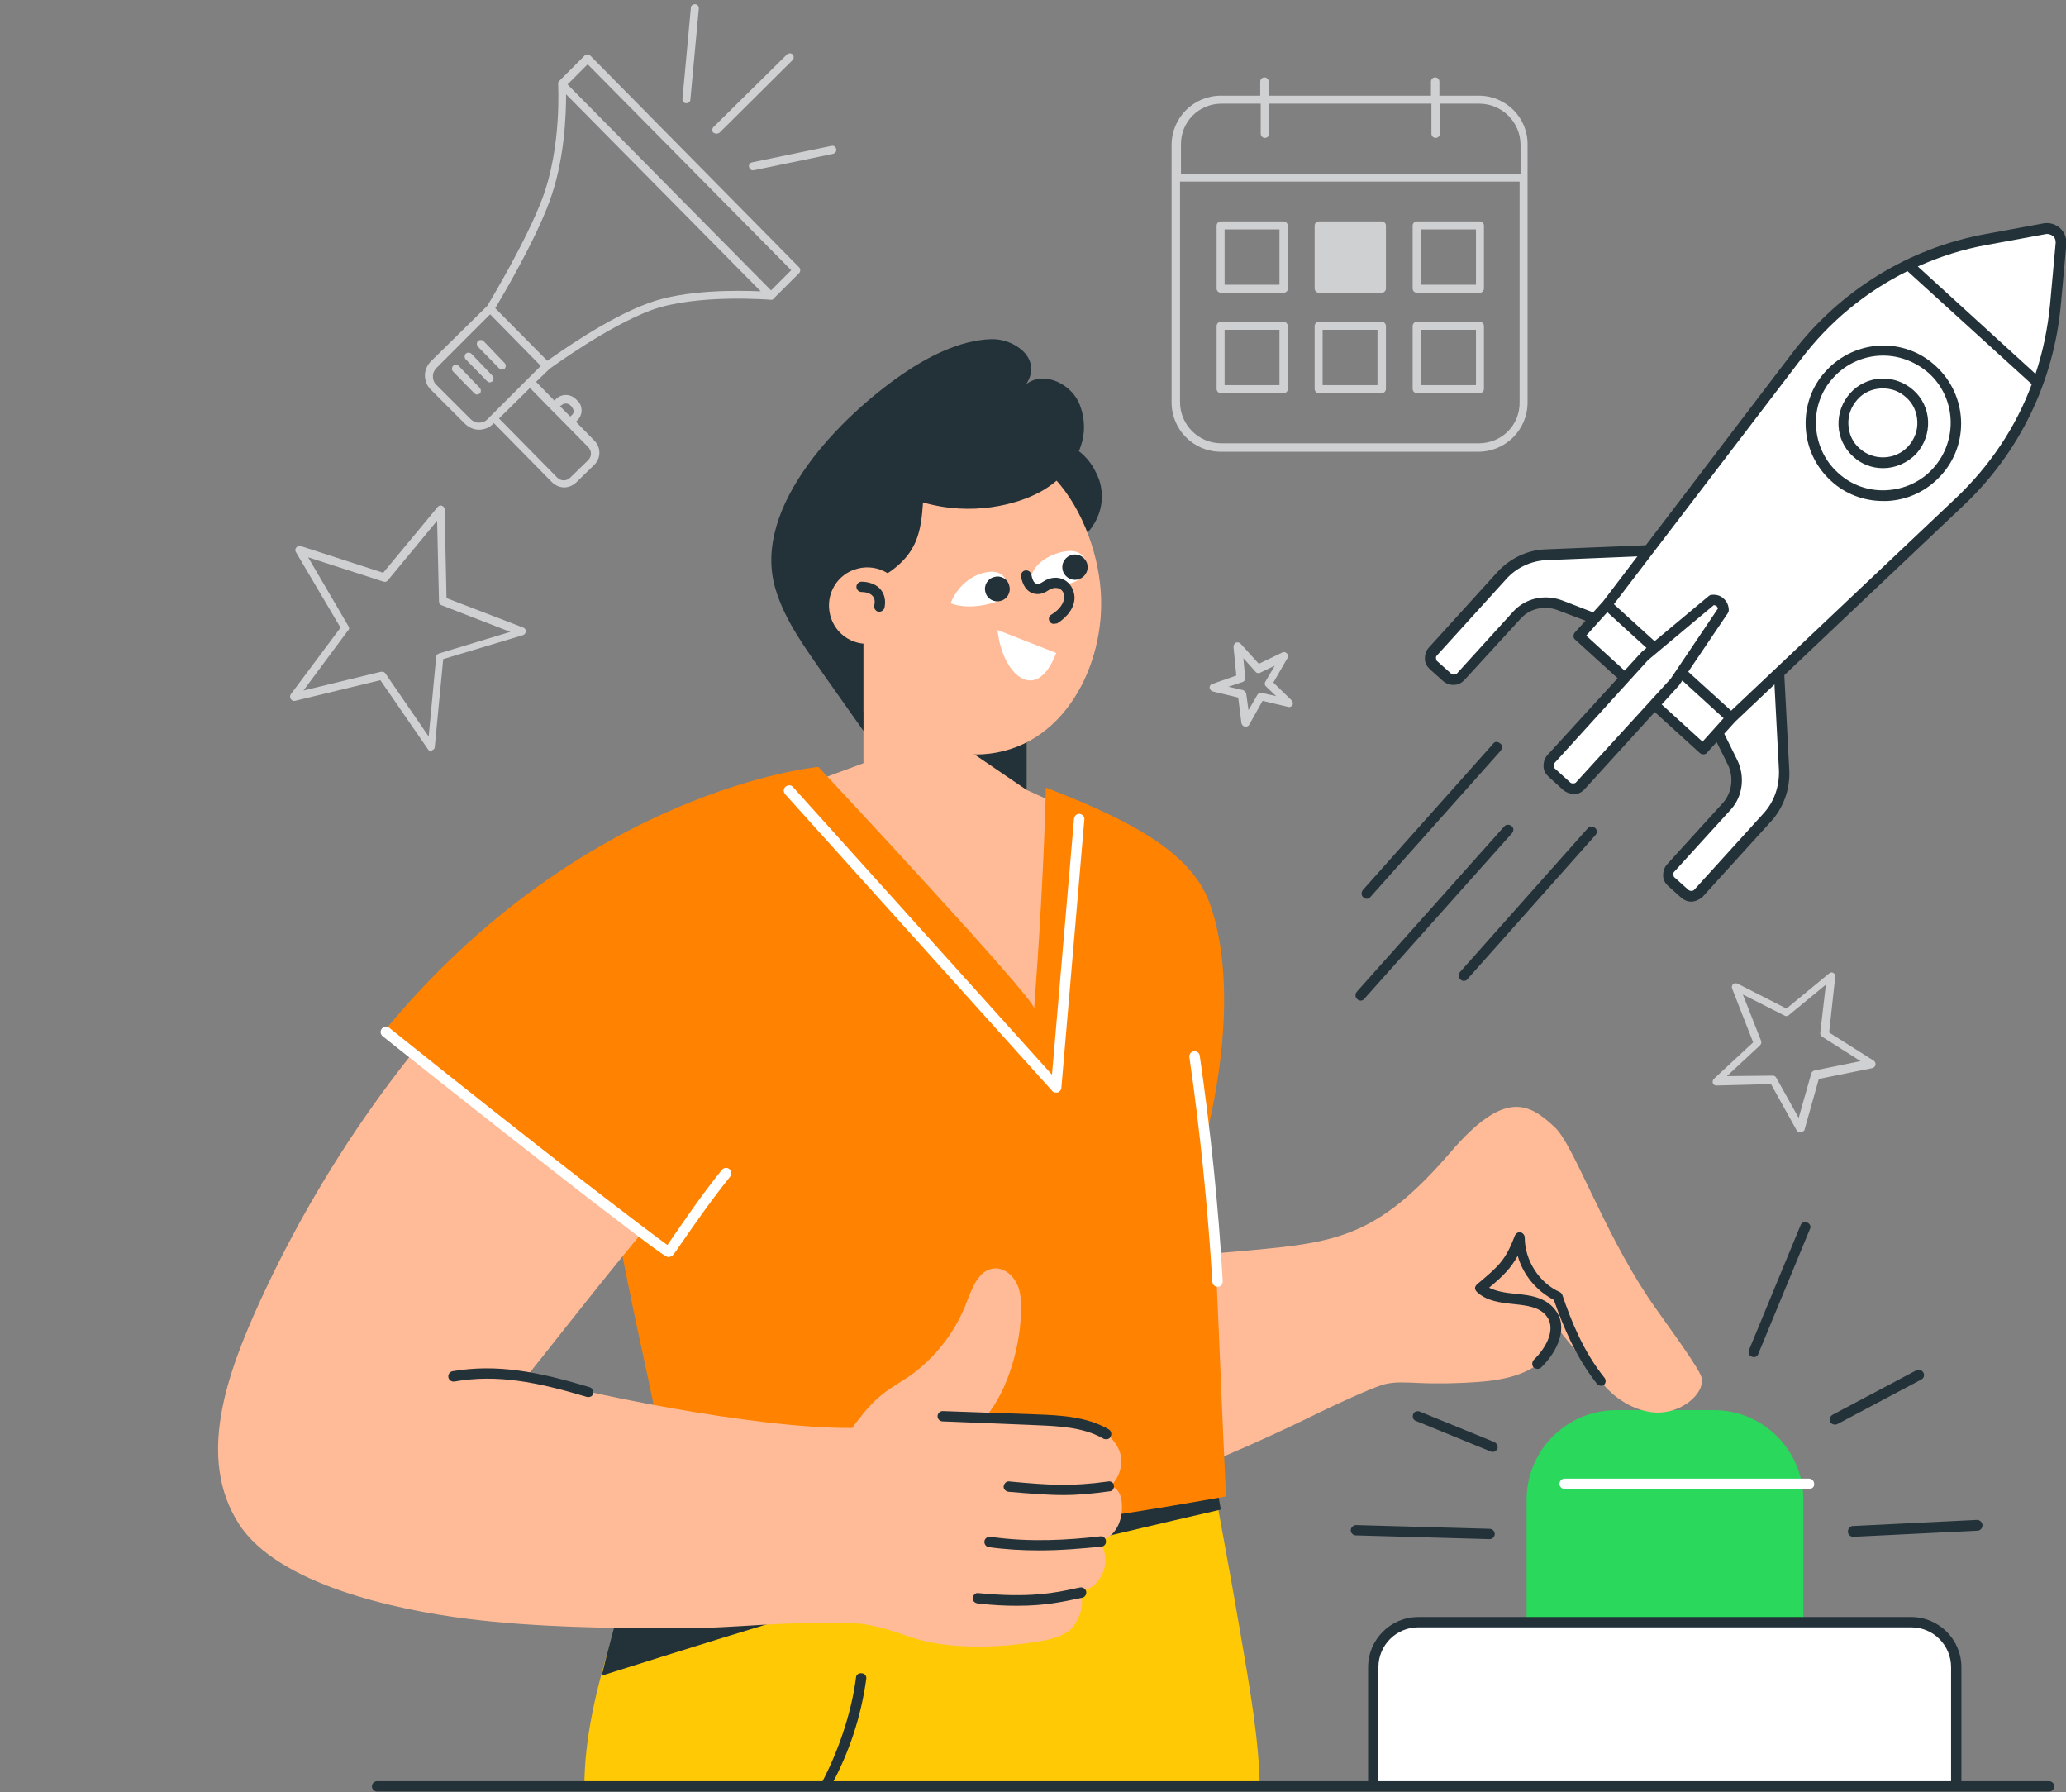
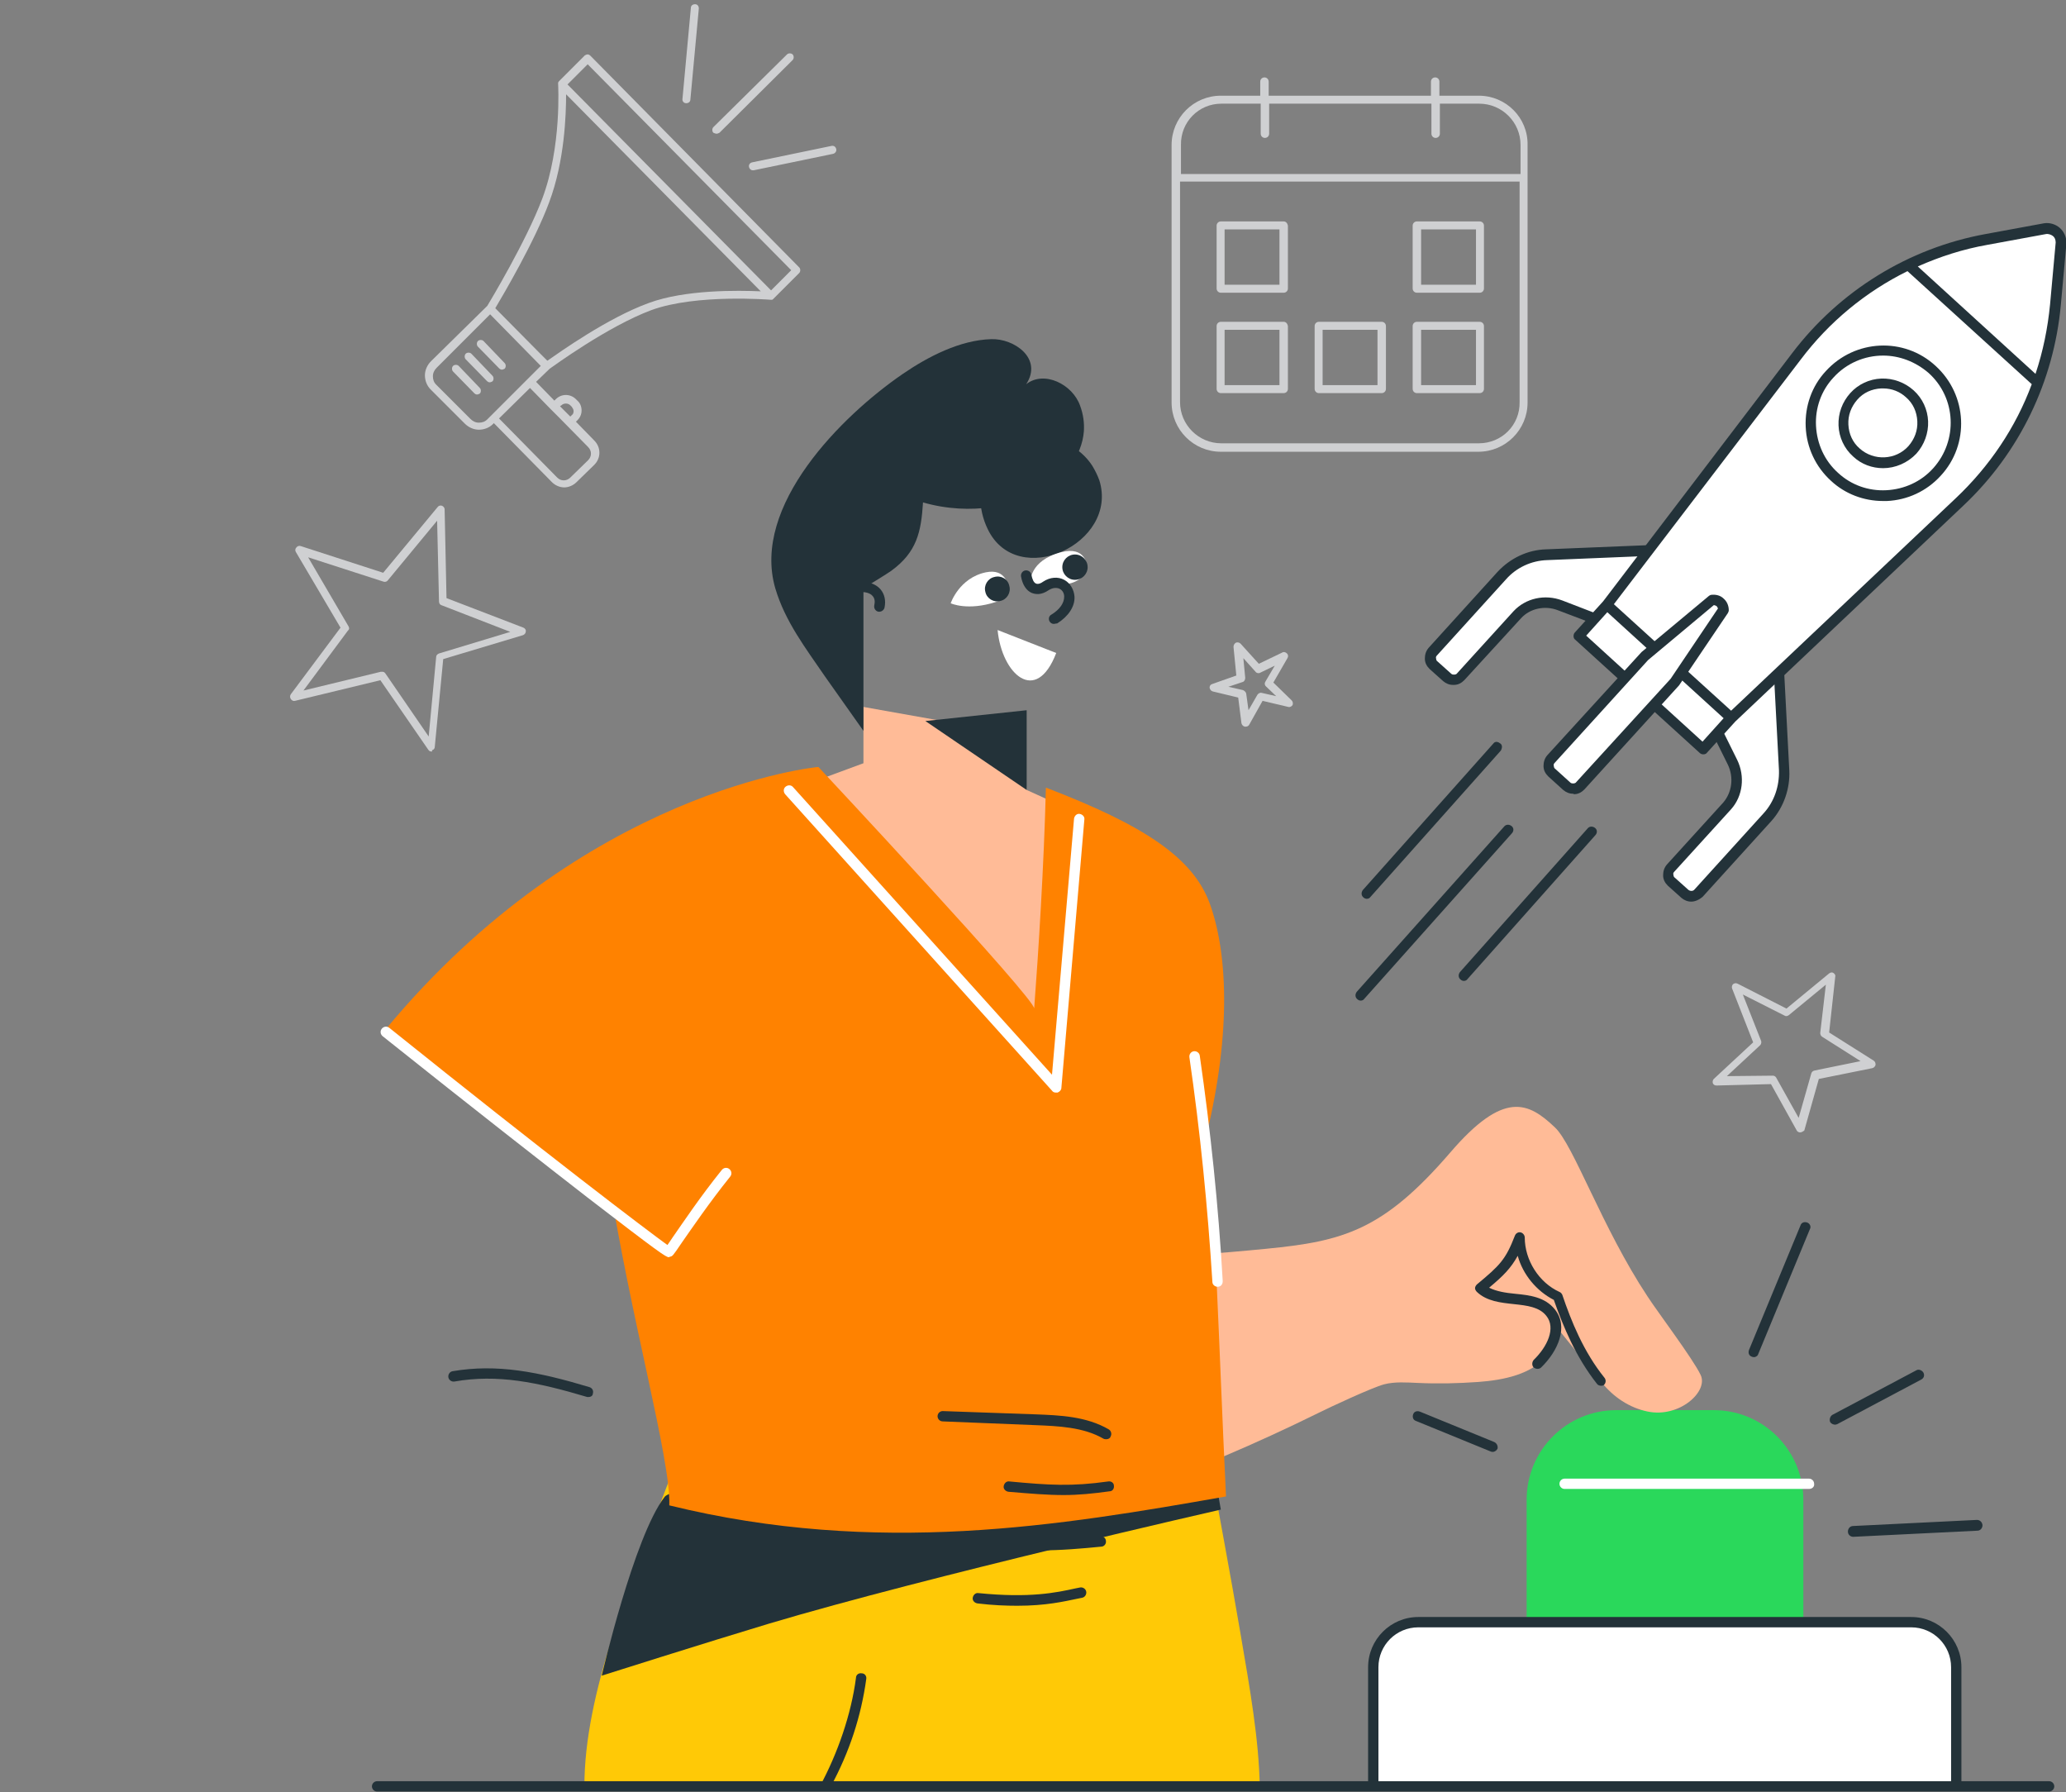
<svg xmlns="http://www.w3.org/2000/svg" version="1.1" id="Layer_1" x="0px" y="0px" viewBox="0 0 440.5 382" style="enable-background:new 0 0 440.5 382;" xml:space="preserve">
  <rect x="0" y="0" width="440.5" height="382" fill="#808080" stroke="none" />
  <style type="text/css">
	.st0{fill:#CFD0D2;}
	.st1{fill:#2AD85B;}
	.st2{fill:#FFFFFF;}
	.st3{fill:#233239;}
	.st4{fill:#FFBB97;}
	.st5{fill:#FFC906;}
	.st6{fill:#FF8200;}
</style>
  <g>
    <g>
      <path class="st0" d="M315.3,20.4h-8.4v-3c0-0.5-0.4-0.9-0.9-0.9c-0.5,0-0.9,0.4-0.9,0.9v3h-34.6v-3c0-0.5-0.4-0.9-0.9-0.9    s-0.9,0.4-0.9,0.9v3h-8.4c-5.8,0-10.5,4.7-10.5,10.5v54.9c0,5.8,4.7,10.5,10.5,10.5h54.9c5.8,0,10.5-4.7,10.5-10.5V30.9    C325.8,25.1,321.1,20.4,315.3,20.4z M260.4,22.1h8.4v6.4c0,0.5,0.4,0.9,0.9,0.9s0.9-0.4,0.9-0.9v-6.4h34.6v6.4    c0,0.5,0.4,0.9,0.9,0.9c0.5,0,0.9-0.4,0.9-0.9v-6.4h8.4c4.8,0,8.8,3.9,8.8,8.8v6.2h-72.4v-6.2C251.7,26,255.6,22.1,260.4,22.1z     M315.3,94.5h-54.9c-4.8,0-8.8-3.9-8.8-8.8v-47h72.4v47C324.1,90.6,320.2,94.5,315.3,94.5z" />
      <path class="st0" d="M273.7,47.2h-13.4c-0.5,0-0.9,0.4-0.9,0.9v13.4c0,0.5,0.4,0.9,0.9,0.9h13.4c0.5,0,0.9-0.4,0.9-0.9V48.1    C274.5,47.6,274.2,47.2,273.7,47.2z M272.8,60.7h-11.7V48.9h11.7V60.7z" />
-       <path class="st0" d="M294.6,47.2h-13.4c-0.5,0-0.9,0.4-0.9,0.9v13.4c0,0.5,0.4,0.9,0.9,0.9h13.4c0.5,0,0.9-0.4,0.9-0.9V48.1    C295.5,47.6,295.1,47.2,294.6,47.2z" />
      <path class="st0" d="M315.5,47.2h-13.4c-0.5,0-0.9,0.4-0.9,0.9v13.4c0,0.5,0.4,0.9,0.9,0.9h13.4c0.5,0,0.9-0.4,0.9-0.9V48.1    C316.4,47.6,316,47.2,315.5,47.2z M314.7,60.7h-11.7V48.9h11.7V60.7z" />
      <path class="st0" d="M273.7,68.6h-13.4c-0.5,0-0.9,0.4-0.9,0.9v13.4c0,0.5,0.4,0.9,0.9,0.9h13.4c0.5,0,0.9-0.4,0.9-0.9V69.5    C274.5,69,274.2,68.6,273.7,68.6z M272.8,82.1h-11.7V70.3h11.7V82.1z" />
      <path class="st0" d="M294.6,68.6h-13.4c-0.5,0-0.9,0.4-0.9,0.9v13.4c0,0.5,0.4,0.9,0.9,0.9h13.4c0.5,0,0.9-0.4,0.9-0.9V69.5    C295.5,69,295.1,68.6,294.6,68.6z M293.8,82.1H282V70.3h11.7V82.1z" />
      <path class="st0" d="M315.5,68.6h-13.4c-0.5,0-0.9,0.4-0.9,0.9v13.4c0,0.5,0.4,0.9,0.9,0.9h13.4c0.5,0,0.9-0.4,0.9-0.9V69.5    C316.4,69,316,68.6,315.5,68.6z M314.7,82.1h-11.7V70.3h11.7V82.1z" />
    </g>
    <g>
      <path class="st0" d="M383.8,241.4c-0.3,0-0.6-0.2-0.7-0.4l-5.5-9.9l-11.6,0.3c-0.4,0-0.7-0.2-0.8-0.5c-0.1-0.3,0-0.7,0.2-0.9    l8.4-7.8l-4.5-11.5c-0.1-0.3,0-0.7,0.2-0.9c0.3-0.2,0.6-0.3,1-0.1l10.4,5.3l9.1-7.5c0.3-0.2,0.6-0.3,0.9-0.1    c0.3,0.2,0.5,0.5,0.4,0.8l-1.3,11.9l9.5,6c0.3,0.2,0.4,0.5,0.4,0.9c-0.1,0.3-0.3,0.6-0.7,0.7l-11.4,2.3l-3.1,11    C384.5,241.1,384.2,241.4,383.8,241.4C383.8,241.4,383.8,241.4,383.8,241.4z M378,229.3c0.3,0,0.6,0.2,0.7,0.4l4.8,8.6l2.7-9.5    c0.1-0.3,0.3-0.5,0.7-0.6l9.8-2l-8.2-5.2c-0.3-0.2-0.4-0.5-0.4-0.8l1.2-10.3l-7.9,6.5c-0.3,0.2-0.6,0.3-0.9,0.1l-8.9-4.5l3.9,9.9    c0.1,0.3,0,0.7-0.2,0.9l-7.1,6.6L378,229.3C378,229.3,378,229.3,378,229.3z" />
    </g>
    <g>
      <path class="st0" d="M92,160.2c-0.3,0-0.5-0.1-0.7-0.4L81.1,145l-18.2,4.4c-0.4,0.1-0.7-0.1-0.9-0.4c-0.2-0.3-0.2-0.7,0-1    l10.6-14.2l-9.5-16.1c-0.2-0.3-0.2-0.7,0.1-1c0.2-0.3,0.6-0.4,0.9-0.3l17.6,5.7l11.6-14c0.2-0.3,0.6-0.4,0.9-0.3    c0.3,0.1,0.6,0.4,0.6,0.8l0.4,18.9l16.4,6.3c0.3,0.1,0.6,0.5,0.5,0.8c0,0.4-0.3,0.7-0.6,0.8l-17,5.1l-1.8,18.7    c0,0.4-0.3,0.7-0.6,0.7C92.2,160.2,92.1,160.2,92,160.2z M81.5,143.2c0.3,0,0.5,0.1,0.7,0.4l9.2,13.4l1.6-17    c0-0.3,0.3-0.6,0.6-0.7l15.2-4.6L94.1,129c-0.3-0.1-0.5-0.4-0.5-0.8l-0.4-17.2l-10.5,12.7c-0.2,0.3-0.6,0.4-0.9,0.3l-16.1-5.2    l8.6,14.7c0.2,0.3,0.2,0.7-0.1,0.9l-9.5,12.8l16.5-4C81.3,143.2,81.4,143.2,81.5,143.2z" />
    </g>
    <g>
      <path class="st0" d="M265.6,154.9c-0.1,0-0.1,0-0.2,0c-0.4-0.1-0.6-0.4-0.7-0.7l-0.7-5.5l-5.4-1.3c-0.4-0.1-0.6-0.4-0.7-0.8    c0-0.4,0.2-0.7,0.6-0.8l5.1-1.8l-0.6-6.1c0-0.4,0.2-0.7,0.5-0.9c0.3-0.1,0.7-0.1,1,0.2l3.9,4.3l5-2.4c0.3-0.2,0.7-0.1,1,0.2    c0.3,0.3,0.3,0.7,0.1,1l-3,5.2l3.9,3.8c0.3,0.3,0.3,0.7,0.2,1c-0.2,0.3-0.6,0.5-0.9,0.4l-5.5-1.3l-2.8,5    C266.2,154.8,265.9,154.9,265.6,154.9z M261.9,146.4l3.1,0.7c0.3,0.1,0.6,0.4,0.7,0.7l0.5,3.6l1.9-3.3c0.2-0.3,0.6-0.5,0.9-0.4    l3.1,0.7l-2.2-2.1c-0.3-0.3-0.3-0.7-0.1-1l2-3.4l-3.1,1.5c-0.3,0.2-0.8,0.1-1-0.2l-2.6-2.9l0.4,4.2c0,0.4-0.2,0.8-0.6,0.9    L261.9,146.4z" />
    </g>
    <g>
      <path class="st0" d="M125.9,11.9c-0.2-0.2-0.4-0.3-0.6-0.3c-0.2,0-0.4,0.1-0.6,0.2l-5.5,5.5c-0.1,0.1-0.1,0.2-0.2,0.3    c0,0,0,0.1,0,0.1c0,0.1,0,0.2,0,0.2c0,0,0,0,0,0c0,0.1,0.8,13.4-3.4,24.5c-3.4,9-11.1,21.8-11.7,22.8l-12,11.8    c-0.8,0.8-1.3,1.9-1.3,3c0,1.1,0.4,2.2,1.2,3l7.3,7.3c0.8,0.8,1.9,1.3,3,1.3c0,0,0,0,0,0c1.1,0,2.2-0.4,3-1.2l0.2-0.2l12.4,12.6    c0.7,0.7,1.7,1.1,2.6,1.1c0.9,0,1.9-0.4,2.6-1.1l3.8-3.7c0.7-0.7,1.1-1.6,1.1-2.6c0-1-0.4-1.9-1.1-2.6l-3.9-4l0.3-0.3    c0.6-0.6,0.9-1.3,0.9-2.1c0-0.8-0.3-1.6-0.9-2.1l-0.3-0.3c-1.2-1.2-3.1-1.2-4.3,0l-0.3,0.3l-3.9-4l2.9-2.8    c0.6-0.4,12.3-9,21.7-12.5c9.6-3.5,25.3-2.2,25.4-2.2c0,0,0,0,0,0c0,0,0,0,0,0c0.1,0,0.1,0,0.2,0c0,0,0.1,0,0.1,0    c0.1,0,0.2-0.1,0.3-0.2l5.5-5.5c0.3-0.3,0.3-0.9,0-1.2L125.9,11.9z M119.7,86.4c0.5-0.5,1.4-0.5,1.9,0l0.3,0.3    c0.2,0.3,0.4,0.6,0.4,0.9c0,0.4-0.1,0.7-0.4,0.9c0,0,0,0,0,0l-0.3,0.3l-2.2-2.2L119.7,86.4z M126,96.7c0,0.5-0.2,1-0.6,1.4    l-3.8,3.7c-0.8,0.8-2,0.8-2.8,0l-12.4-12.6l6.6-6.5l4.5,4.6c0,0,0,0,0,0l1.8,1.8l6.1,6.2C125.8,95.7,126,96.2,126,96.7z     M112.4,80.9C112.4,80.9,112.4,80.9,112.4,80.9l-1.1,1.1l-7.4,7.4c-0.5,0.5-1.1,0.7-1.8,0.7c0,0,0,0,0,0c-0.7,0-1.3-0.3-1.8-0.8    L93,82c-0.5-0.5-0.7-1.1-0.7-1.8c0-0.7,0.3-1.3,0.8-1.8L104.5,67l5.4,5.5l5.4,5.5L112.4,80.9z M138.3,64.6    c-8.8,3.2-19,10.5-21.6,12.3l-1.4-1.4l-9.7-9.8c1.6-2.7,8.4-14.2,11.5-22.6c3.3-8.8,3.6-18.7,3.6-23l41.5,42    C157.4,61.9,146.1,61.7,138.3,64.6z M164.4,61.9L121,18l4.3-4.3l43.4,43.9L164.4,61.9z" />
      <path class="st0" d="M97.8,78c-0.3-0.3-0.9-0.3-1.2,0c-0.3,0.3-0.3,0.9,0,1.2l4.5,4.6c0.2,0.2,0.4,0.3,0.6,0.3    c0.2,0,0.4-0.1,0.6-0.2c0.3-0.3,0.3-0.9,0-1.2L97.8,78z" />
      <path class="st0" d="M100.5,75.4c-0.3-0.3-0.9-0.3-1.2,0c-0.3,0.3-0.3,0.9,0,1.2l4.5,4.6c0.2,0.2,0.4,0.3,0.6,0.3    c0.2,0,0.4-0.1,0.6-0.2c0.3-0.3,0.3-0.9,0-1.2L100.5,75.4z" />
      <path class="st0" d="M103.1,72.7c-0.3-0.3-0.9-0.3-1.2,0c-0.3,0.3-0.3,0.9,0,1.2l4.5,4.6c0.2,0.2,0.4,0.3,0.6,0.3    c0.2,0,0.4-0.1,0.6-0.2c0.3-0.3,0.3-0.9,0-1.2L103.1,72.7z" />
      <path class="st0" d="M152.8,28.5c0.2,0,0.4-0.1,0.6-0.2L169,12.8c0.3-0.3,0.3-0.9,0-1.2c-0.3-0.3-0.9-0.3-1.2,0l-15.7,15.5    c-0.3,0.3-0.3,0.9,0,1.2C152.3,28.4,152.6,28.5,152.8,28.5z" />
      <path class="st0" d="M146.3,22C146.3,22,146.3,22,146.3,22c0.5,0,0.9-0.3,0.9-0.8L149,1.8c0-0.5-0.3-0.9-0.8-0.9    c-0.5,0-0.9,0.3-0.9,0.8l-1.8,19.5C145.5,21.6,145.8,22,146.3,22z" />
      <path class="st0" d="M178.3,31.8c-0.1-0.5-0.5-0.8-1-0.7l-16.9,3.5c-0.5,0.1-0.8,0.5-0.7,1c0.1,0.4,0.4,0.7,0.8,0.7    c0.1,0,0.1,0,0.2,0l16.9-3.5C178.1,32.7,178.4,32.2,178.3,31.8z" />
    </g>
  </g>
  <g>
    <g>
      <path class="st1" d="M384.5,359.6h-59v-39.9c0-10.6,8.6-19.1,19.1-19.1h20.8c10.6,0,19.1,8.6,19.1,19.1V359.6z" />
    </g>
    <g>
      <path class="st2" d="M417.1,381.2H292.8v-25.8c0-5.3,4.3-9.6,9.6-9.6h105.1c5.3,0,9.6,4.3,9.6,9.6V381.2z" />
      <path class="st3" d="M291.7,381.2v-25.8c0-5.9,4.8-10.7,10.7-10.7h105.1c5.9,0,10.7,4.8,10.7,10.7v25.8H291.7z M293.9,380.1H416    v-24.7c0-4.7-3.8-8.5-8.5-8.5H302.4c-4.7,0-8.5,3.8-8.5,8.5V380.1z" />
    </g>
  </g>
  <g>
    <path class="st3" d="M410.1,292.6c-0.3-0.5-1-0.8-1.5-0.5l-17.9,9.5c-0.5,0.3-0.7,1-0.5,1.5c0.2,0.4,0.7,0.6,1.1,0.6   c0.1,0,0.3-0.1,0.4-0.1l17.9-9.5C410.2,293.8,410.4,293.2,410.1,292.6z" />
    <path class="st3" d="M421.5,324l-26.4,1.3c-0.6,0-1.1,0.5-1.1,1.2c0,0.6,0.5,1.1,1.1,1.1c0,0,0,0,0.1,0l26.4-1.3   c0.6,0,1.1-0.5,1.1-1.2C422.6,324.4,422.1,324,421.5,324z" />
-     <path class="st3" d="M317.6,325.9l-28.5-0.8c-0.5,0-1.1,0.5-1.1,1.1c0,0.6,0.5,1.1,1.1,1.1l28.5,0.8c0,0,0,0,0,0   c0.6,0,1.1-0.5,1.1-1.1C318.7,326.4,318.2,325.9,317.6,325.9z" />
    <path class="st3" d="M318.6,307.4l-15.9-6.5c-0.6-0.2-1.2,0-1.4,0.6c-0.2,0.6,0,1.2,0.6,1.4l15.9,6.5c0.2,0.1,0.4,0.1,0.6,0.1   c0.4-0.1,0.7-0.3,0.9-0.7C319.4,308.3,319.2,307.7,318.6,307.4z" />
    <path class="st3" d="M385.3,260.6c-0.6-0.2-1.2,0-1.4,0.6l-11,26.6c-0.2,0.6,0,1.2,0.6,1.4c0.2,0.1,0.4,0.1,0.6,0.1   c0.4-0.1,0.7-0.3,0.8-0.7l11-26.6C386.2,261.5,385.9,260.8,385.3,260.6z" />
  </g>
  <g>
    <path class="st2" d="M385.7,317.4h-52.1c-0.6,0-1.1-0.5-1.1-1.1c0-0.6,0.5-1.1,1.1-1.1h52.1c0.6,0,1.1,0.5,1.1,1.1   C386.9,316.9,386.4,317.4,385.7,317.4z" />
  </g>
  <g>
    <g>
      <path class="st4" d="M362.6,293.1c-1.6-3.4-9.3-13.6-11.3-16.7c-9.8-14.8-15.8-32.4-19.8-36.1c-5.6-5.3-10.8-8-22.3,5.4    c-14.3,16.6-22.8,18.9-39.2,20.5c-10.1,1-20.2,1.7-29.3,2.2v49.8c13.3-4.5,27.2-10.5,40.4-17c2.4-1.2,11.4-5.4,14-6.1    c2.3-0.6,4.8-0.4,7.2-0.3c4.3,0.2,8.5,0.1,12.8-0.2c5.5-0.4,11.6-1.6,15-5.9c1.3-1.6,1.8-3.8,1.7-5.9c3.2,4,6.4,7.9,9.7,11.9    c2.5,3.1,5.9,5.4,9.8,6.2C358.1,302.3,364.3,296.6,362.6,293.1z" />
    </g>
    <g>
      <path class="st3" d="M341.4,295.4c-0.3,0-0.7-0.1-0.9-0.4c-4.5-5.7-7.2-12.2-9.2-17.9c-3.7-1.9-6.6-5.4-7.7-9.4    c-1.5,2.7-3.1,4.3-6.1,6.8c1.6,0.8,3.5,1.1,5.6,1.3c3.1,0.3,6.3,0.7,8.4,3.3c3,3.7,0.7,8.9-2.9,12.4c-0.4,0.4-1.1,0.4-1.6,0    c-0.4-0.4-0.4-1.1,0-1.6c2.9-2.8,4.8-6.8,2.7-9.4c-1.5-1.9-4.1-2.2-6.9-2.5c-2.8-0.3-5.8-0.6-7.9-2.6c-0.2-0.2-0.4-0.5-0.4-0.8    c0-0.3,0.2-0.6,0.4-0.8c4.8-4,6.1-5.2,8.1-10.4c0.2-0.5,0.7-0.8,1.2-0.7c0.5,0.1,0.9,0.6,0.9,1.1c0,4.8,3,9.6,7.4,11.6    c0.3,0.1,0.5,0.4,0.6,0.6c1.9,5.6,4.5,12.1,9,17.7c0.4,0.5,0.3,1.2-0.2,1.6C341.9,295.3,341.7,295.4,341.4,295.4z" />
    </g>
  </g>
  <g>
    <g>
      <path class="st5" d="M268.6,380.8c-0.2-10-2-20.3-4.2-33.1c-1.9-11.2-4.6-25.5-6.5-36.2c-0.1-0.6-96.2-3.2-112.8-2.3    c-11.1,29.1-20.5,51.9-20.5,71.6H268.6z" />
    </g>
    <g>
      <path class="st3" d="M177.2,380.7c3.9-7.2,6.4-14.8,7.5-22.8c0.1-0.6-0.3-1.2-1-1.2c-0.6-0.1-1.2,0.3-1.2,1    c-1,7.7-3.9,16.1-7.7,23.1H177.2z" />
    </g>
  </g>
  <g>
    <path class="st3" d="M259.1,315l1.2,6.8c0,0-62.4,14.2-96.3,24.3c-13.3,4-35.7,11.1-35.7,11.1s6.9-29.7,13.4-38.1   C146.2,313.3,259.1,315,259.1,315z" />
  </g>
  <g>
    <polygon class="st4" points="217.8,156.7 218.9,168.4 233.2,174.9 220.5,228.4 168.1,168.6 184.1,162.7 184.1,150.7  " />
  </g>
  <g>
    <path class="st3" d="M232.9,99.3c0.6,1,1.1,2,1.5,3.1c4.2,13.5-17.5,23.5-23.8,10.4c-2.1-4.3-2.3-9.9,0.5-13.8   c2.8-4,7.9-6.2,12.7-5.5C227.5,94,230.9,96.2,232.9,99.3z" />
  </g>
  <g>
    <polygon class="st3" points="197.3,153.7 218.9,168.4 218.9,151.4  " />
  </g>
  <g>
-     <path class="st4" d="M196.5,94.2c-0.7,0.2-1.3,0.5-2,0.8c-23.5,10.1-28.8,50.3-3,61.4c5.7,2.4,11.6,4.7,17.9,4.4   c17.4-1,26.4-19.2,25.3-34.7c-0.6-8.9-4.5-19.1-11-25.3c-4.1-3.9-9.1-7-14.6-7.9C204.8,92.2,200.5,92.8,196.5,94.2z" />
-   </g>
+     </g>
  <g>
    <path class="st3" d="M231.1,91.9c-0.4,5.4-4.3,10.2-9.2,12.9c-5.1,2.8-14.7,5.3-25.1,2.3c-0.4,6.3-1.3,10.6-6.8,14.6   c-0.5,0.4-5.9,3.7-5.9,3.7v30.4c0,0-6.8-9.6-8.2-11.6c-4.1-6-8.5-11.7-10.6-18.8c-5.1-17.6,14.2-36.8,27.2-45.7   c5.4-3.7,12.2-7.2,18.8-7.4c4.9-0.2,11.1,4.1,7.5,9.6c3.8-3,9.9,0,11.5,4.6C231,88.4,231.2,90.2,231.1,91.9z" />
  </g>
  <g>
    <path class="st2" d="M214.9,125c0,0-0.3-3.9-4.7-3c-5.7,1.2-7.5,6.6-7.5,6.6s3.6,1.7,9.7-0.3C215.5,127.4,214.9,125,214.9,125z" />
  </g>
  <g>
    <path class="st3" d="M215.2,124.9c0.4,1.4-0.5,2.9-1.9,3.2c-1.4,0.4-2.9-0.5-3.2-1.9c-0.4-1.4,0.5-2.9,1.9-3.2   C213.4,122.6,214.9,123.4,215.2,124.9z" />
  </g>
  <g>
    <path class="st2" d="M231.7,120.5c0,0-0.2-4.1-5.4-2.8c-6.9,1.8-6.6,6.4-6.6,6.4s2.4,1.8,8.7,0.2   C231.8,123.3,231.7,120.5,231.7,120.5z" />
  </g>
  <g>
    <circle class="st3" cx="229.2" cy="120.9" r="2.7" />
  </g>
  <g>
    <path class="st2" d="M225.2,139.2c-4.3,11.2-11.6,4.5-12.5-4.9L225.2,139.2z" />
  </g>
  <g>
    <path class="st3" d="M224.7,133c-0.4,0-0.7-0.2-0.9-0.5c-0.3-0.5-0.2-1.2,0.4-1.5c1.8-1.1,2.7-2.5,2.7-3.8c0-0.8-0.4-1.4-1-1.7   c-0.7-0.3-1.5-0.2-2.3,0.3c-1.6,1.1-2.8,0.9-3.6,0.6c-1.2-0.5-2-1.8-2.3-3.5c-0.1-0.6,0.3-1.2,0.9-1.3c0.6-0.1,1.2,0.3,1.3,0.9   c0.2,1,0.5,1.7,1,1.9c0.5,0.2,1.1-0.1,1.5-0.4c1.5-1,3.2-1.1,4.5-0.4c1.3,0.7,2.1,2.1,2.2,3.6c0.1,2.1-1.3,4.2-3.7,5.7   C225.1,132.9,224.9,133,224.7,133z" />
  </g>
  <g>
    <g>
-       <path class="st4" d="M192.8,127.1c1.1,4.4-1.5,8.8-5.9,9.9c-4.4,1.1-8.8-1.5-9.9-5.9c-1.1-4.4,1.5-8.8,5.9-9.9    C187.3,120.1,191.7,122.7,192.8,127.1z" />
-     </g>
+       </g>
    <g>
      <path class="st3" d="M187.5,130.4c-0.1,0-0.1,0-0.2,0c-0.6-0.1-1-0.7-0.9-1.3c0.2-0.9,0.1-1.5-0.3-2c-0.6-0.8-1.9-0.9-2.4-0.9    c-0.6,0-1.1-0.5-1.1-1.1c0-0.6,0.5-1.1,1.1-1.1c0.3,0,2.7,0,4.1,1.7c0.8,1,1.1,2.3,0.8,3.8C188.5,130,188,130.4,187.5,130.4z" />
    </g>
  </g>
  <g>
    <path class="st6" d="M257.2,242.1c5.5-22.6,4.4-39.5,0.7-49.6c-3.6-9.7-14-16.6-34.9-24.6c-0.4,16.3-1.6,35.3-2.5,47.1   c0.4-1.9-46-51.5-46-51.5s-24.9,10.3-34.3,16.3c-32,20.6,3.2,121.5,2.5,141.1c44.4,10.9,83.5,4.3,118.7-1.9   C259.7,283.2,259.4,263.8,257.2,242.1z" />
  </g>
  <g>
    <path class="st2" d="M259.6,274.3c-0.6,0-1.1-0.5-1.1-1c-1-16-2.6-32.1-4.9-47.9c-0.1-0.6,0.3-1.2,0.9-1.3c0.6-0.1,1.2,0.3,1.3,0.9   c2.3,15.9,4,32.1,4.9,48.1C260.7,273.8,260.3,274.3,259.6,274.3C259.6,274.3,259.6,274.3,259.6,274.3z" />
  </g>
-   <path class="st4" d="M236.7,316.8c0,0,2.3-1.7,2.4-5.3c0-2.5-1.6-4.6-3.4-6.1c-1.9-1.6-4.5-1.8-6.5-2.1c-4.6-0.8-12.3-0.6-19-1.3  c4.8-5.7,7.6-15.7,7.5-23.5c0-1.9-0.2-3.8-1.2-5.4c-0.9-1.6-2.7-2.9-4.6-2.7c-3.2,0.3-4.6,4.1-5.8,7.2c-2.3,6.1-6.4,11.5-11.7,15.4  c-2.4,1.7-5.1,3.1-7.3,5.1c-2.1,1.9-3.8,4.1-5.4,6.3c-20.7,0.2-59.2-7.8-69.3-11.1c9.4-11.6,32.2-41.9,58.4-68.4  c-4.4-1.9-45.7-26.3-54.2-30.3c-25.9,22.3-47.1,52-61.3,83.1c-6.9,15.2-13.4,33-4.4,47.1c8.3,13,33.6,18.4,48.9,20.3  c14.6,1.8,29.8,2,44.5,2c14.7,0,20.5-1.6,39.1-1c4.1,0.6,6.5,1.4,10.5,2.8c8.3,2.9,19.6,2.4,28.2,0.9c2.2-0.4,4.5-1,6.2-2.5  c1.2-1.1,3.5-5.1,1.8-8.1c2.9-0.2,4.7-2.5,5.4-5c0.5-2,0-4.1-1.2-5.8c2.5-0.2,4.7-2.8,4.9-6.5C239.5,316.9,236.7,316.8,236.7,316.8z  " />
  <g>
    <path class="st3" d="M226.8,318.7c-3.5,0-7.1-0.3-11.8-0.7c-0.6-0.1-1.1-0.6-1-1.2c0.1-0.6,0.6-1.1,1.2-1c8.5,0.8,13.3,1.1,21.1,0   c0.6-0.1,1.2,0.3,1.2,0.9c0.1,0.6-0.3,1.2-0.9,1.2C233,318.4,229.9,318.7,226.8,318.7z" />
  </g>
  <g>
    <path class="st3" d="M221.5,330.5c-3.5,0-7.1-0.2-10.7-0.7c-0.6-0.1-1-0.7-0.9-1.3c0.1-0.6,0.7-1,1.3-0.9   c8.3,1.2,16.5,0.7,23.4-0.1c0.6-0.1,1.2,0.4,1.2,1c0.1,0.6-0.4,1.2-1,1.2C230.7,330.1,226.3,330.5,221.5,330.5z" />
  </g>
  <g>
    <path class="st3" d="M216.9,342.3c-2.4,0-5.2-0.1-8.5-0.5c-0.6-0.1-1.1-0.6-1-1.2c0.1-0.6,0.6-1.1,1.2-1c11,1.1,16.6-0.1,20.7-1   l1-0.2c0.6-0.1,1.2,0.3,1.3,0.9c0.1,0.6-0.3,1.2-0.9,1.3l-1,0.2C226.8,341.4,223,342.3,216.9,342.3z" />
  </g>
  <g>
    <path class="st3" d="M235.9,306.8c-0.2,0-0.4,0-0.6-0.1c-4.3-2.5-9.7-2.7-14.5-2.9L201,303c-0.6,0-1.1-0.5-1.1-1.1   c0-0.6,0.5-1.1,1.1-1.1l19.9,0.7c5,0.2,10.7,0.4,15.5,3.2c0.5,0.3,0.7,1,0.4,1.5C236.7,306.6,236.3,306.8,235.9,306.8z" />
  </g>
  <g>
    <path class="st3" d="M125.5,297.8c-0.1,0-0.2,0-0.3,0c-10.7-3.2-19.2-4.9-28.3-3.3c-0.6,0.1-1.2-0.3-1.3-0.9   c-0.1-0.6,0.3-1.2,0.9-1.3c9.5-1.6,18.2,0.1,29.2,3.4c0.6,0.2,0.9,0.8,0.7,1.4C126.4,297.5,126,297.8,125.5,297.8z" />
  </g>
  <g>
    <path class="st6" d="M174.4,163.5c0,0-49.8,4.6-92.4,56.2c27.6,25.1,73.6,55.6,73.6,55.6s31.6-30.7,30.6-58.2   C185.3,193.9,174.4,163.5,174.4,163.5z" />
  </g>
  <g>
    <path class="st2" d="M142.6,268c-0.6,0-2.1-1-17.3-12.7c-9-7-23.9-18.6-43.7-34.4c-0.5-0.4-0.6-1.1-0.2-1.6   c0.4-0.5,1.1-0.6,1.6-0.2c33.5,26.9,55,43.2,59.3,46.3c0.3-0.4,0.7-1,1.1-1.6c2.1-3,5.9-8.7,10.5-14.4c0.4-0.5,1.1-0.6,1.6-0.2   c0.5,0.4,0.6,1.1,0.2,1.6c-4.5,5.6-8.3,11.2-10.4,14.2c-1.9,2.8-1.9,2.8-2.5,2.9C142.7,268,142.7,268,142.6,268z" />
  </g>
  <g>
    <path class="st2" d="M225.1,232.9c-0.3,0-0.6-0.1-0.8-0.4l-56.9-63.2c-0.4-0.5-0.4-1.2,0.1-1.6c0.5-0.4,1.2-0.4,1.6,0.1l55.2,61.3   l4.7-54.6c0.1-0.6,0.6-1.1,1.2-1c0.6,0.1,1.1,0.6,1,1.2l-4.9,57.2c0,0.4-0.3,0.8-0.8,1C225.3,232.9,225.2,232.9,225.1,232.9z" />
  </g>
  <g>
    <path class="st2" d="M356.6,117.2l-26.9,1.1c-3.7,0.1-7.1,1.8-9.6,4.5l-14.7,16.2c-0.8,0.8-0.7,2.1,0.1,2.9l2.9,2.6   c0.8,0.8,2.1,0.7,2.9-0.1l12-13.2c0,0,0,0,0.1-0.1c2.3-2.5,6-3.2,9.1-2l11.6,4.4l13.3-14.6C358,118.2,357.5,117.1,356.6,117.2z" />
    <path class="st3" d="M309.8,146c-0.8,0-1.5-0.3-2.1-0.8l-2.9-2.6c-0.6-0.6-1-1.3-1-2.2c0-0.8,0.2-1.6,0.8-2.3l14.7-16.2   c2.7-2.9,6.4-4.7,10.4-4.8l26.9-1.1c0.8,0,1.6,0.4,2,1.2s0.2,1.7-0.4,2.3L345,134.2c-0.3,0.3-0.8,0.5-1.2,0.3l-11.6-4.4   c-2.8-1.1-6-0.4-7.9,1.7L312.2,145c-0.6,0.6-1.3,1-2.2,1C309.9,146,309.9,146,309.8,146z M356.5,118.3l-26.6,1.1   c-3.4,0.1-6.6,1.6-8.8,4.1l-14.7,16.2c-0.2,0.2-0.3,0.4-0.2,0.7c0,0.2,0.1,0.5,0.3,0.6l2.9,2.6c0.2,0.2,0.4,0.2,0.7,0.2   c0.2,0,0.5-0.1,0.6-0.3l12-13.2c2.6-2.8,6.7-3.7,10.4-2.3l10.9,4.2L356.5,118.3z M356.6,117.2L356.6,117.2L356.6,117.2z" />
  </g>
  <g>
    <g>
      <path class="st2" d="M378.9,137.4l1.4,26.8c0.2,3.7-1.1,7.3-3.6,10l-14.7,16.2c-0.8,0.8-2,0.9-2.9,0.1l-2.9-2.6    c-0.8-0.8-0.9-2-0.1-2.9l12-13.2c0,0,0,0,0.1-0.1c2.3-2.5,2.6-6.2,1.1-9.2l-5.5-11.1l13.3-14.6    C377.7,136.1,378.8,136.5,378.9,137.4z" />
      <path class="st3" d="M360.6,192.2c-0.8,0-1.5-0.3-2.1-0.8l-2.9-2.6c-0.6-0.6-1-1.3-1-2.2c0-0.8,0.2-1.6,0.8-2.3l12-13.2    c1.9-2.2,2.3-5.4,1-8.1l-5.5-11.1c-0.2-0.4-0.1-0.9,0.2-1.2l13.3-14.6c0.6-0.6,1.5-0.9,2.3-0.6c0.8,0.3,1.4,1,1.4,1.9l0,0    l1.4,26.8c0.2,3.9-1.2,7.9-3.8,10.8l-14.7,16.2C362.3,191.8,361.4,192.2,360.6,192.2z M365.2,151.5l5.2,10.5    c1.7,3.5,1.2,7.7-1.3,10.5L357,185.8c-0.2,0.2-0.3,0.4-0.2,0.7c0,0.2,0.1,0.5,0.3,0.6l2.9,2.6c0.4,0.3,1,0.3,1.3-0.1l14.7-16.2    c2.3-2.5,3.4-5.8,3.3-9.2l-1.4-26.7L365.2,151.5z M377.8,137.5L377.8,137.5L377.8,137.5z" />
    </g>
  </g>
  <path class="st2" d="M436,48.7L423.5,51c-16.1,3-30.6,11.9-40.5,25l-40.4,52.9l-6,6.6l26.5,24.1l6-6.6l48.6-46  c11.7-11.1,19-26,20.5-42.1l1.2-13.2C439.5,49.9,437.9,48.4,436,48.7z" />
  <g>
    <g>
      <ellipse transform="matrix(0.419 -0.908 0.908 0.419 151.238 416.863)" class="st2" cx="401.5" cy="90.2" rx="15.5" ry="15.5" />
      <path class="st3" d="M401.5,106.8c-4.1,0-8.1-1.5-11.1-4.3c-3.3-3-5.2-7.1-5.4-11.5c-0.2-4.4,1.3-8.7,4.3-11.9    c6.2-6.8,16.7-7.3,23.4-1.1c6.8,6.2,7.3,16.7,1.1,23.4c-3,3.3-7.1,5.2-11.5,5.4C402,106.8,401.8,106.8,401.5,106.8z M401.5,75.8    c-3.9,0-7.8,1.6-10.6,4.7c-2.6,2.8-3.9,6.5-3.7,10.3c0.2,3.8,1.8,7.4,4.7,10c2.8,2.6,6.5,3.9,10.3,3.7c3.8-0.2,7.4-1.8,10-4.7l0,0    c5.3-5.9,4.9-15-1-20.3C408.4,77.1,405,75.8,401.5,75.8z M413,100.6L413,100.6L413,100.6z" />
    </g>
    <g>
      <path class="st2" d="M407.8,95.9c-3.2,3.5-8.5,3.7-12,0.6c-3.5-3.2-3.7-8.5-0.6-12c3.2-3.5,8.5-3.7,12-0.6    C410.7,87.1,410.9,92.4,407.8,95.9z" />
      <path class="st3" d="M401.5,99.8c-2.3,0-4.6-0.8-6.4-2.5c-1.9-1.7-3-4.1-3.1-6.6c-0.1-2.6,0.8-5,2.5-6.9c1.7-1.9,4.1-3,6.6-3.1    c2.5-0.1,5,0.8,6.9,2.5c1.9,1.7,3,4.1,3.1,6.6s-0.8,5-2.5,6.9l0,0C406.7,98.7,404.1,99.8,401.5,99.8z M401.5,82.8    c-0.1,0-0.2,0-0.4,0c-2,0.1-3.8,0.9-5.1,2.4c-1.3,1.5-2,3.3-1.9,5.3c0.1,2,0.9,3.8,2.4,5.1c3,2.7,7.7,2.5,10.4-0.5l0,0    c1.3-1.5,2-3.3,1.9-5.3c-0.1-2-0.9-3.8-2.4-5.1C405.1,83.5,403.4,82.8,401.5,82.8z M407.8,95.9L407.8,95.9L407.8,95.9z" />
    </g>
  </g>
  <path class="st3" d="M439.2,48.6c-0.9-0.8-2.2-1.2-3.4-1l-12.5,2.3c-16.4,3-31.1,12.1-41.2,25.4l-40.3,52.9l-6,6.6  c-0.2,0.2-0.3,0.5-0.3,0.8c0,0.3,0.1,0.6,0.4,0.8l26.5,24.1c0.2,0.2,0.5,0.3,0.7,0.3c0,0,0,0,0.1,0c0.3,0,0.6-0.1,0.8-0.4l6-6.6  l48.6-46c12-11.3,19.3-26.5,20.8-42.8l1.2-13.2C440.6,50.6,440.1,49.4,439.2,48.6z M363,158.1l-24.8-22.6l4.5-5l24.8,22.6L363,158.1  z M417,106.2l-47.9,45.3l-25-22.7l39.8-52.1c6.1-8.1,13.9-14.5,22.8-18.9l26.5,24.1C429.8,91.1,424.2,99.4,417,106.2z M438.3,51.7  l-1.2,13.2c-0.5,5.1-1.5,10-3.1,14.8l-25.1-22.9c4.7-2.1,9.7-3.7,14.8-4.6l12.5-2.3c0.5-0.1,1.1,0.1,1.5,0.4  C438.1,50.6,438.3,51.1,438.3,51.7z" />
  <g>
    <path class="st2" d="M334,167.6l-3.2-2.9c-0.8-0.8-0.9-2-0.1-2.9l20.1-22l14.2-11.9c1.3-0.2,2.4,0.8,2.4,2.1l-10.4,15.4l-20.1,22   C336.1,168.3,334.8,168.4,334,167.6z" />
    <path class="st3" d="M335.4,169.2c-0.8,0-1.5-0.3-2.1-0.8l-3.2-2.9c-0.6-0.6-1-1.3-1-2.2c0-0.8,0.2-1.6,0.8-2.3l20.1-22l14.4-12   c0.2-0.1,0.3-0.2,0.5-0.2c0.9-0.1,1.9,0.1,2.6,0.8c0.7,0.6,1.1,1.5,1.1,2.5c0,0.2-0.1,0.4-0.2,0.6l-10.4,15.4l-20.2,22.2   c-0.6,0.6-1.3,1-2.2,1C335.5,169.2,335.4,169.2,335.4,169.2z M365.4,129l-14,11.7l-19.9,21.9c-0.2,0.2-0.3,0.4-0.2,0.7   c0,0.2,0.1,0.5,0.3,0.6l3.2,2.9c0,0,0,0,0,0c0.2,0.2,0.4,0.2,0.7,0.2c0.2,0,0.5-0.1,0.6-0.3l20.1-22l10.1-15   c-0.1-0.2-0.2-0.4-0.3-0.5C365.8,129.1,365.6,129,365.4,129z" />
  </g>
  <g>
    <path class="st3" d="M322.3,176.1c-0.5-0.4-1.2-0.4-1.6,0.1l-31.4,35.2c-0.4,0.5-0.4,1.2,0.1,1.6c0.2,0.2,0.5,0.3,0.7,0.3   c0.3,0,0.6-0.1,0.8-0.4l31.4-35.2C322.8,177.2,322.8,176.5,322.3,176.1z" />
    <path class="st3" d="M290.7,191.3c0.2,0.2,0.5,0.3,0.7,0.3c0.3,0,0.6-0.1,0.8-0.4L320,160c0,0,0.6-1-0.1-1.5c-1-0.8-1.5,0-1.5,0   l-27.8,31.2C290.2,190.2,290.2,190.9,290.7,191.3z" />
    <path class="st3" d="M340.1,176.5c-0.5-0.4-1.2-0.4-1.6,0.1l-27.2,30.6c-0.4,0.5-0.4,1.2,0.1,1.6c0.2,0.2,0.5,0.3,0.7,0.3   c0.3,0,0.6-0.1,0.8-0.4l27.2-30.6C340.6,177.6,340.6,176.9,340.1,176.5z" />
  </g>
  <g>
    <path class="st3" d="M436.9,381.9H80.4c-0.6,0-1.1-0.5-1.1-1.1s0.5-1.1,1.1-1.1h356.5c0.6,0,1.1,0.5,1.1,1.1   S437.5,381.9,436.9,381.9z" />
  </g>
</svg>